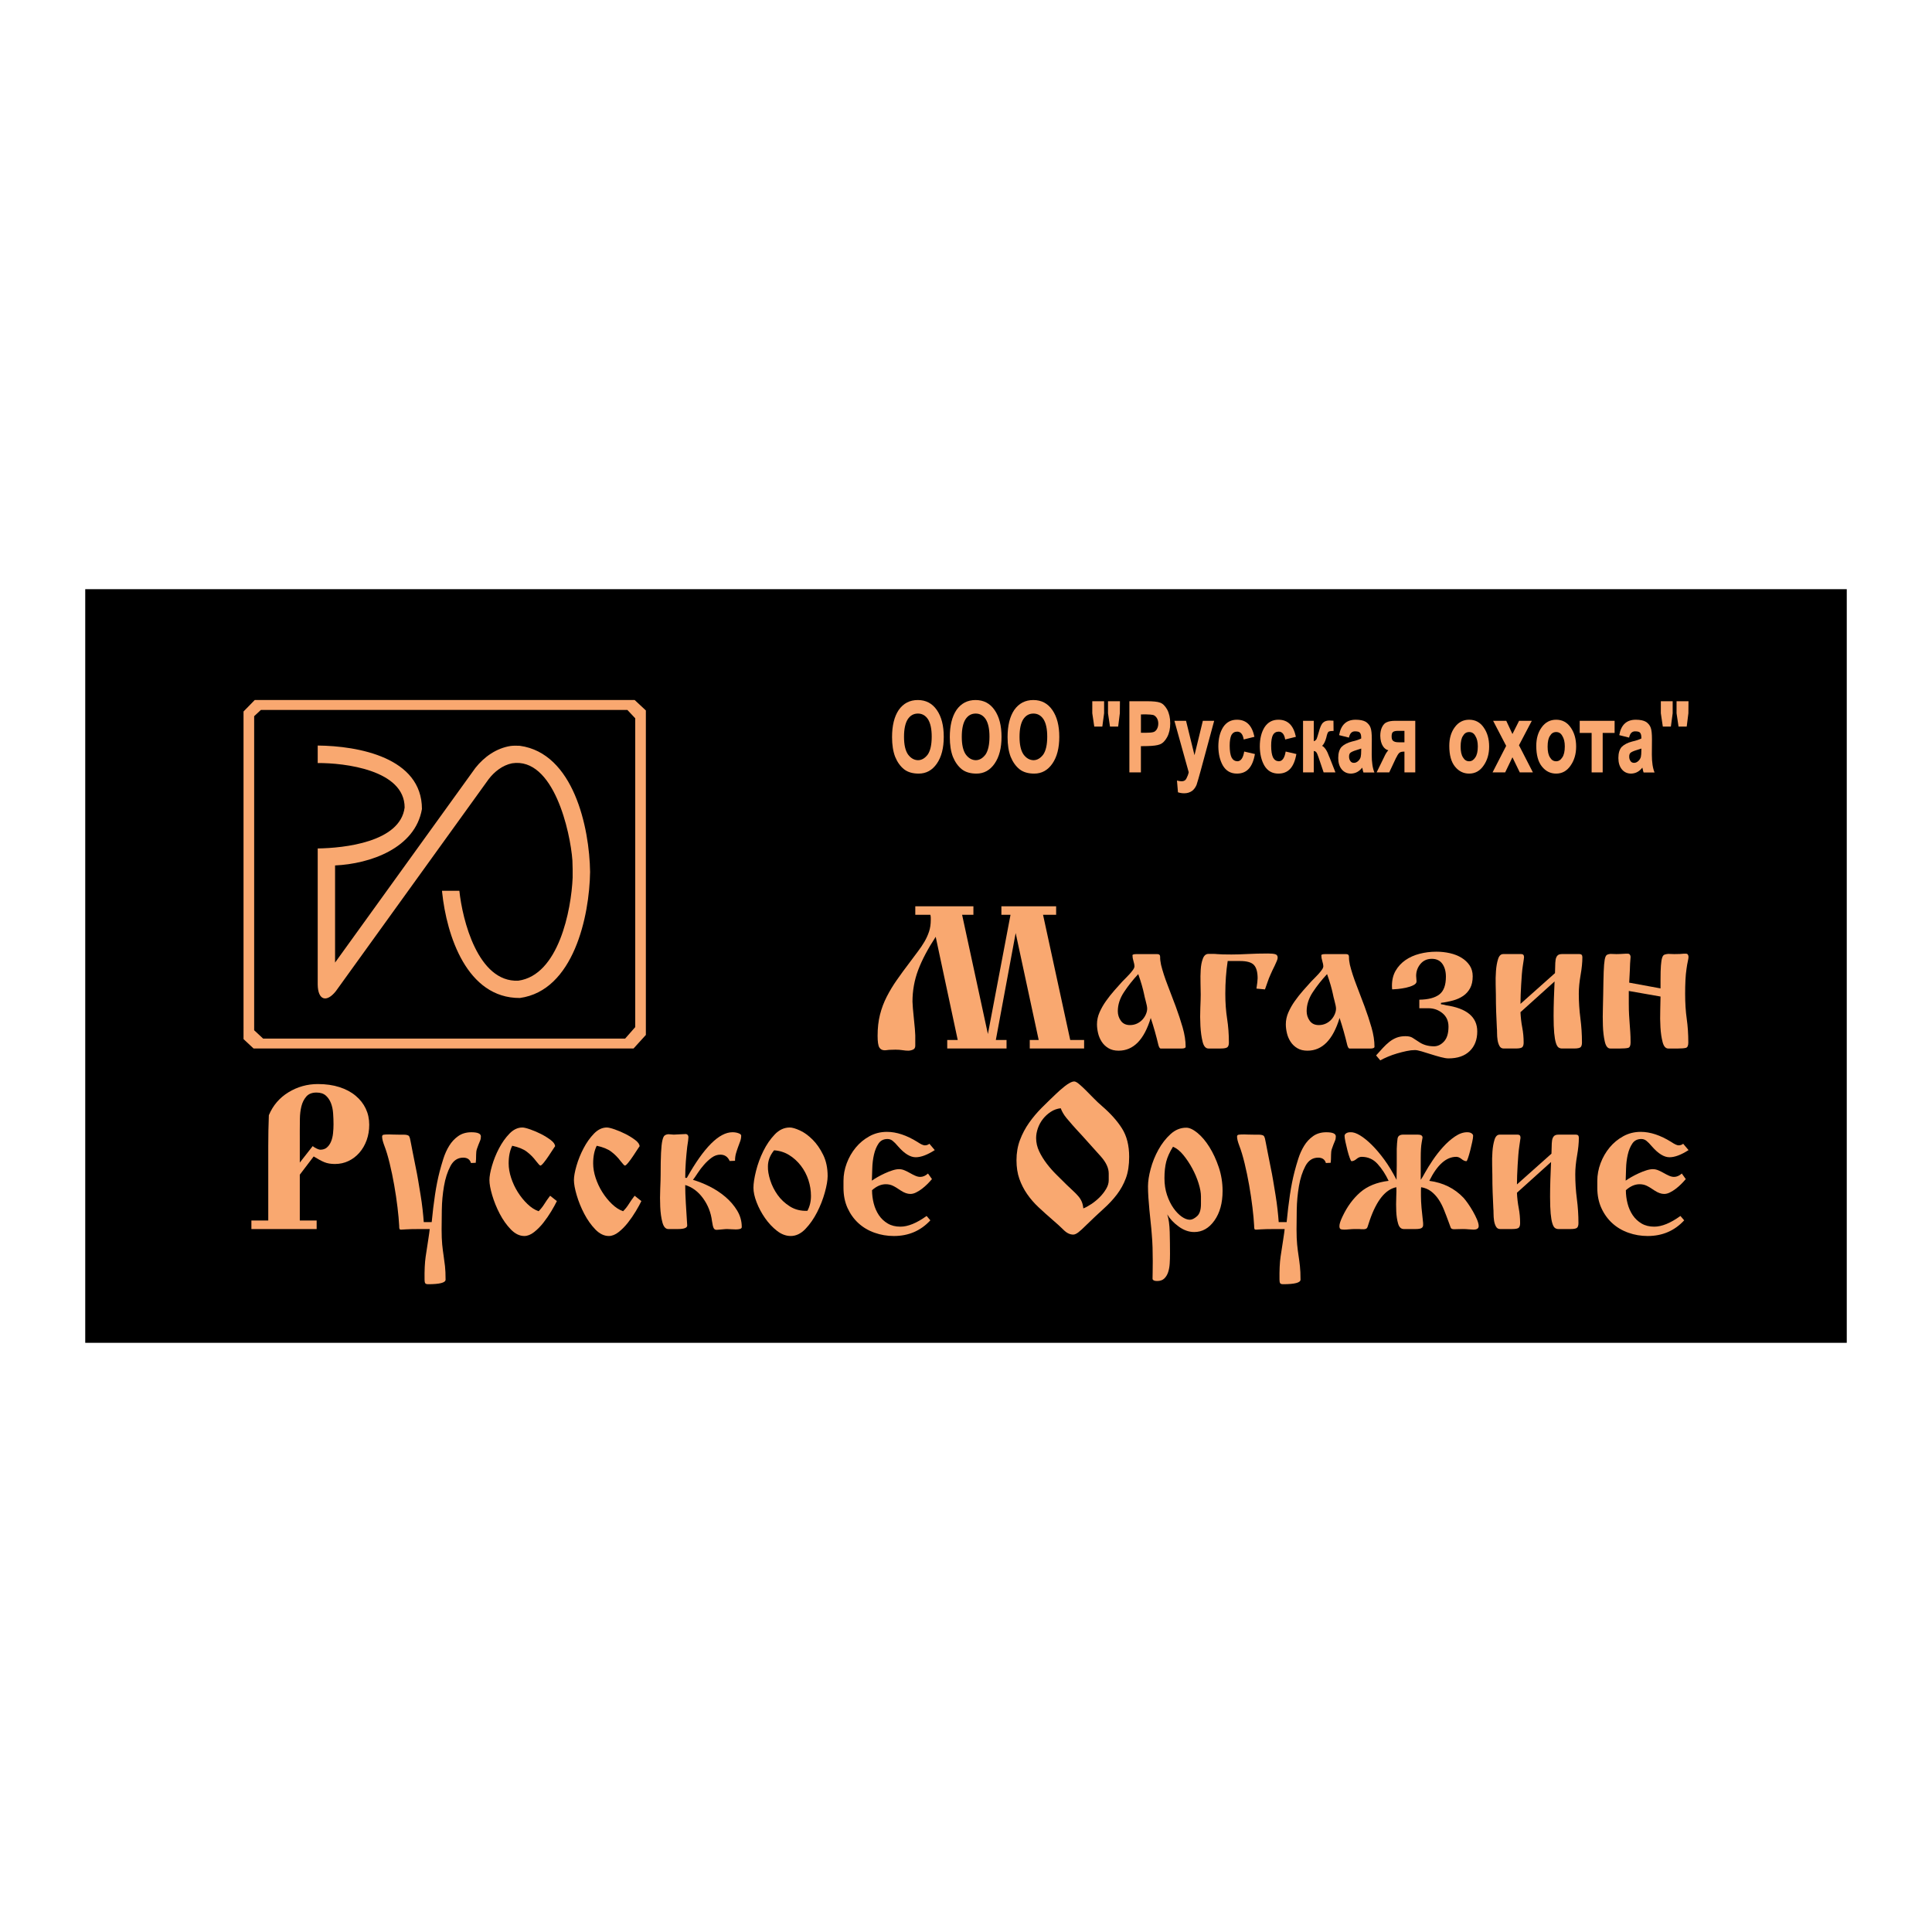
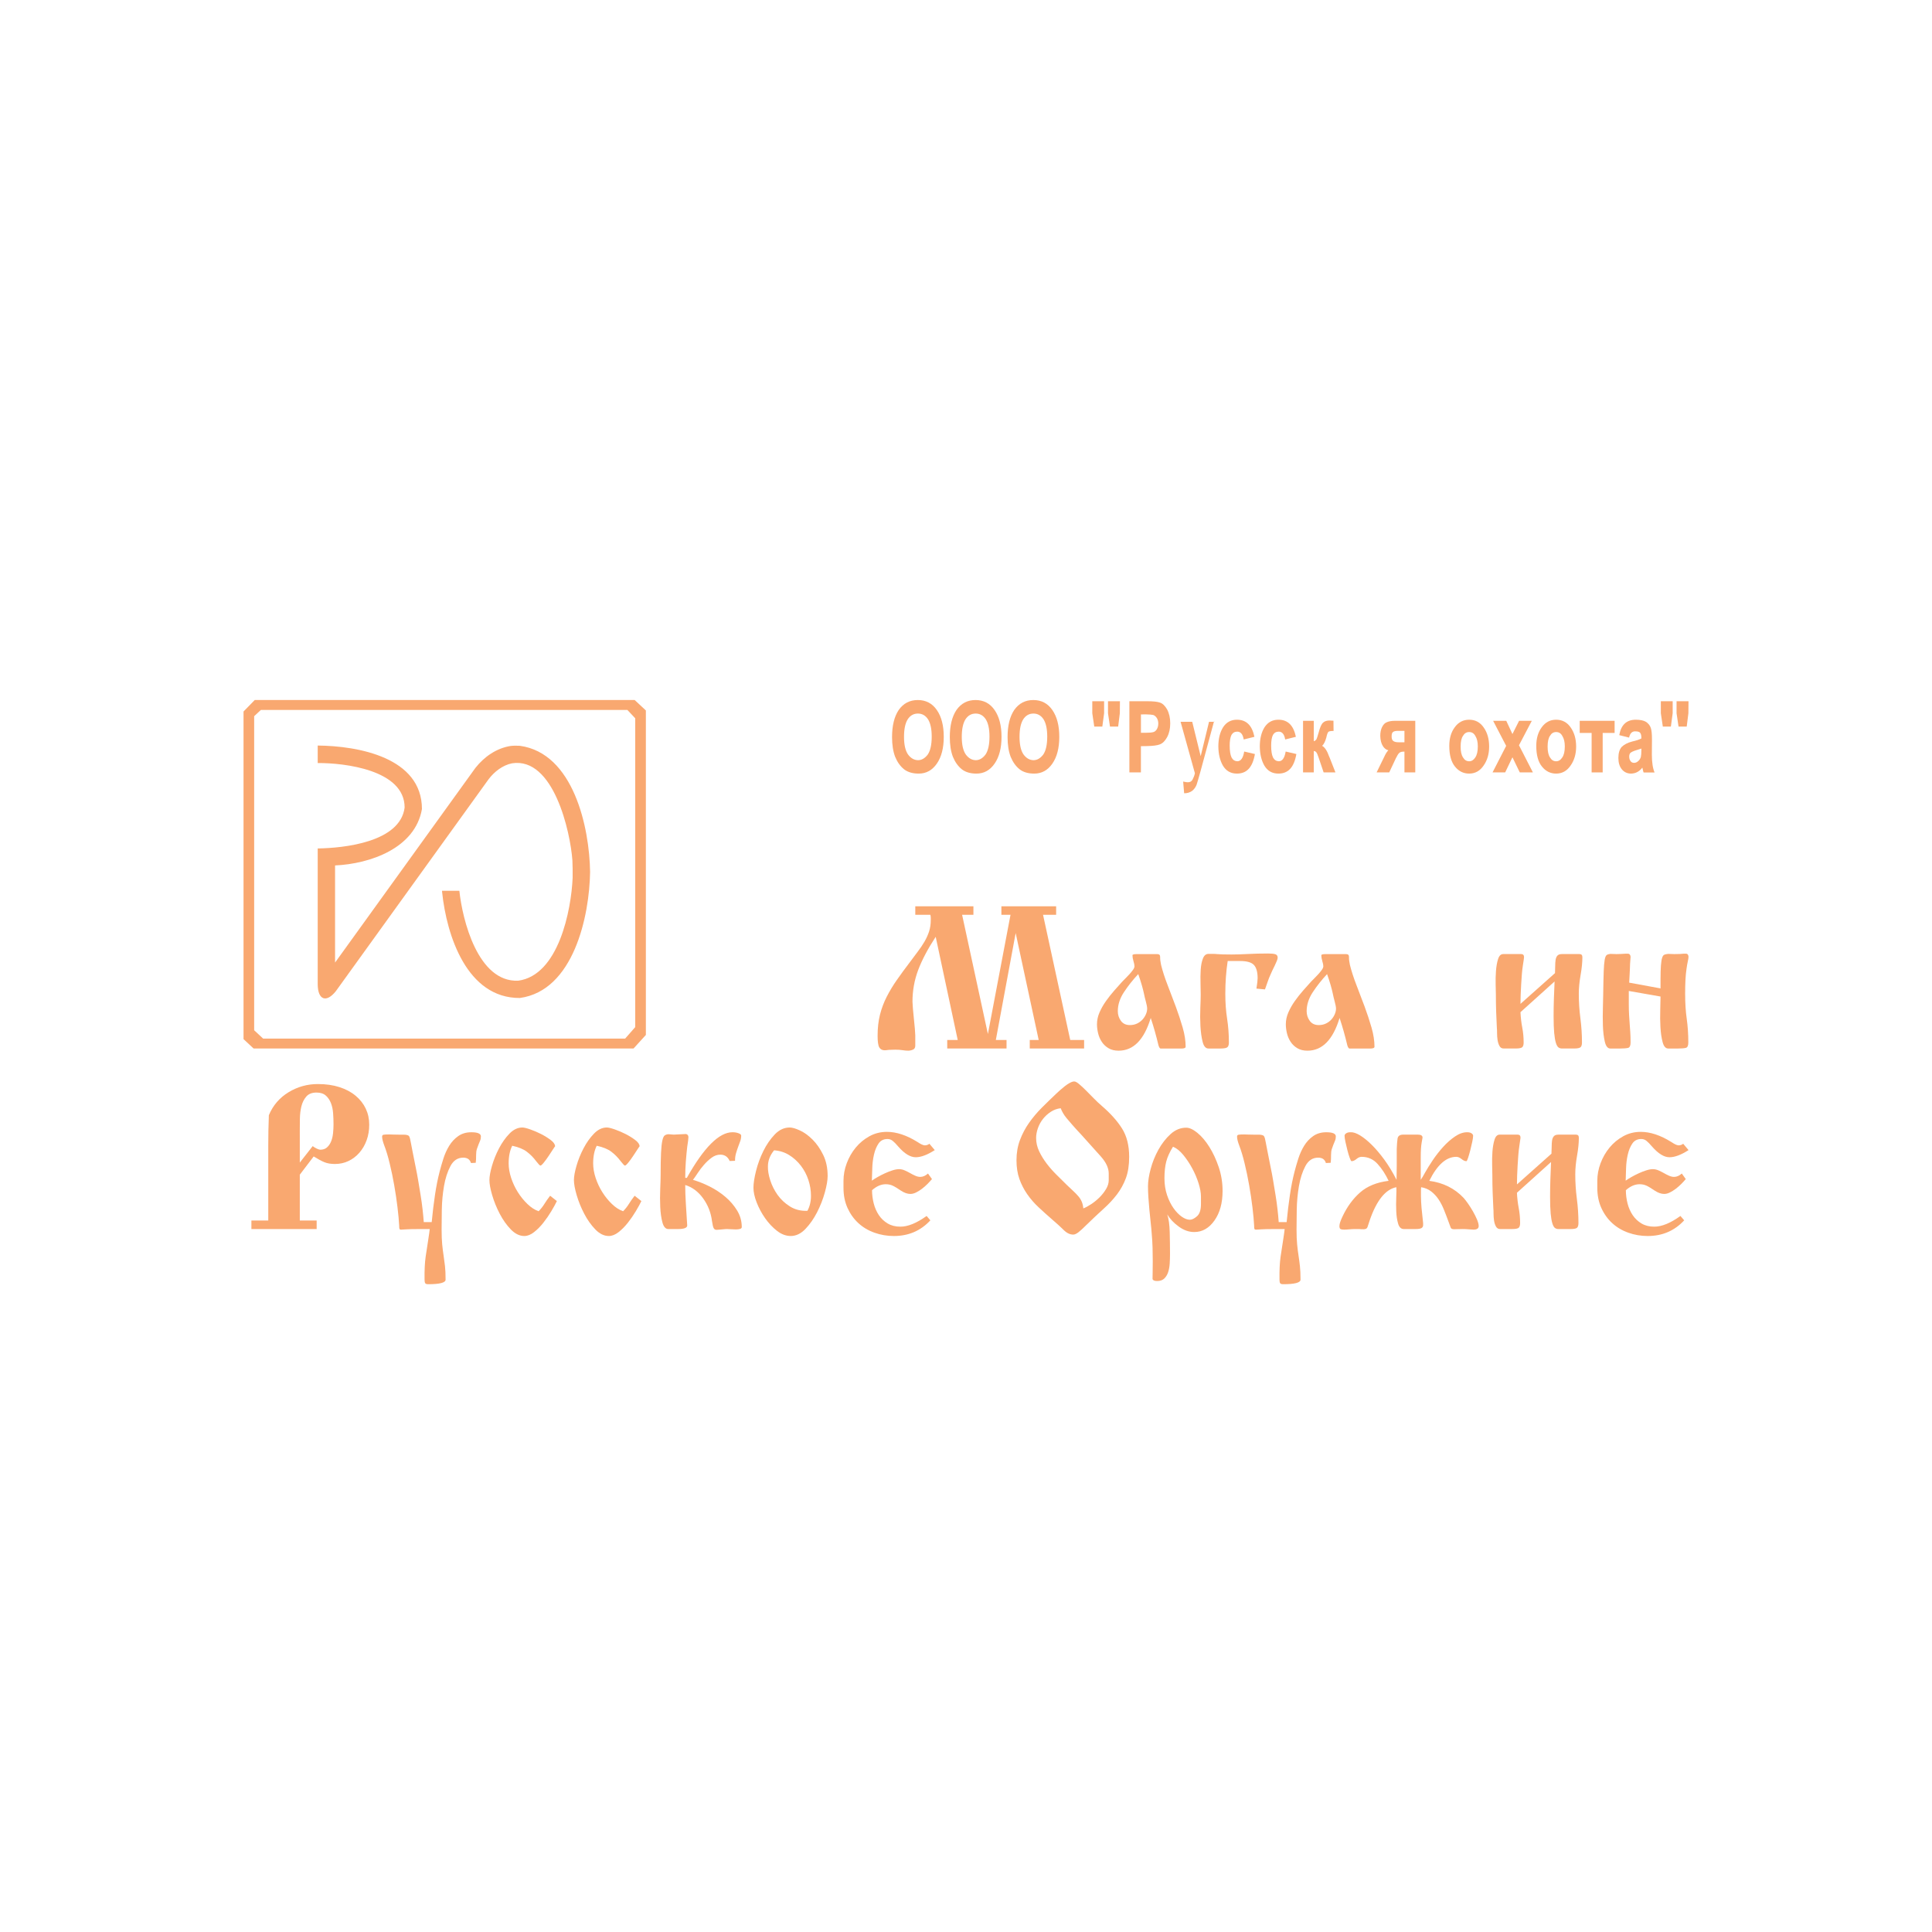
<svg xmlns="http://www.w3.org/2000/svg" version="1.0" id="Layer_1" x="0px" y="0px" width="192.756px" height="192.756px" viewBox="0 0 192.756 192.756" enable-background="new 0 0 192.756 192.756" xml:space="preserve">
  <g>
-     <polygon fill-rule="evenodd" clip-rule="evenodd" fill="#FFFFFF" points="0,0 192.756,0 192.756,192.756 0,192.756 0,0  " />
-     <polygon fill-rule="evenodd" clip-rule="evenodd" points="8.504,58.782 184.252,58.782 184.252,133.973 8.504,133.973    8.504,58.782  " />
    <path fill-rule="evenodd" clip-rule="evenodd" fill="#F9A870" d="M94.159,73.514c0,1.116-0.228,2.003-0.686,2.667   c-0.459,0.667-1.064,1.001-1.813,1.001c-0.602,0-1.088-0.142-1.456-0.426c-0.38-0.304-0.678-0.721-0.895-1.25   c-0.205-0.536-0.308-1.19-0.308-1.964c0-1.146,0.222-2.048,0.663-2.706c0.466-0.663,1.101-0.994,1.906-0.994   c0.809,0,1.443,0.334,1.903,1.002C93.931,71.507,94.159,72.396,94.159,73.514L94.159,73.514z M92.957,73.493   c0-0.757-0.123-1.333-0.365-1.724c-0.253-0.385-0.59-0.577-1.01-0.577c-0.43,0-0.771,0.192-1.021,0.577   c-0.245,0.393-0.367,0.975-0.367,1.746c0,0.783,0.132,1.369,0.397,1.755c0.274,0.372,0.605,0.564,0.992,0.574   c0.369,0,0.694-0.188,0.979-0.563C92.825,74.893,92.957,74.297,92.957,73.493L92.957,73.493z" />
    <path fill-rule="evenodd" clip-rule="evenodd" fill="#F9A870" d="M99.922,73.514c0,1.116-0.229,2.003-0.687,2.667   c-0.459,0.667-1.064,1.001-1.813,1.001c-0.602,0-1.087-0.142-1.456-0.426c-0.38-0.304-0.678-0.721-0.895-1.25   c-0.205-0.536-0.308-1.19-0.308-1.964c0-1.146,0.222-2.048,0.663-2.706c0.466-0.663,1.101-0.994,1.906-0.994   c0.809,0,1.443,0.334,1.902,1.002C99.693,71.507,99.922,72.396,99.922,73.514L99.922,73.514z M98.72,73.493   c0-0.757-0.122-1.333-0.365-1.724c-0.253-0.385-0.59-0.577-1.01-0.577c-0.43,0-0.77,0.192-1.021,0.577   c-0.245,0.393-0.367,0.975-0.367,1.746c0,0.783,0.132,1.369,0.397,1.755c0.274,0.372,0.605,0.564,0.992,0.574   c0.369,0,0.695-0.188,0.979-0.563C98.588,74.893,98.72,74.297,98.72,73.493L98.72,73.493z" />
    <path fill-rule="evenodd" clip-rule="evenodd" fill="#F9A870" d="M105.685,73.514c0,1.116-0.229,2.003-0.687,2.667   c-0.459,0.667-1.064,1.001-1.813,1.001c-0.602,0-1.088-0.142-1.456-0.426c-0.38-0.304-0.678-0.721-0.895-1.25   c-0.205-0.536-0.308-1.19-0.308-1.964c0-1.146,0.222-2.048,0.663-2.706c0.466-0.663,1.101-0.994,1.906-0.994   c0.809,0,1.443,0.334,1.902,1.002C105.456,71.507,105.685,72.396,105.685,73.514L105.685,73.514z M104.482,73.493   c0-0.757-0.122-1.333-0.365-1.724c-0.253-0.385-0.59-0.577-1.01-0.577c-0.43,0-0.771,0.192-1.021,0.577   c-0.245,0.393-0.367,0.975-0.367,1.746c0,0.783,0.132,1.369,0.396,1.755c0.274,0.372,0.605,0.564,0.992,0.574   c0.368,0,0.694-0.188,0.979-0.563C104.351,74.893,104.482,74.297,104.482,73.493L104.482,73.493z" />
    <path fill-rule="evenodd" clip-rule="evenodd" fill="#F9A870" d="M111.736,69.961l-0.01,1.2l-0.167,1.329h-0.816l-0.198-1.329v-1.2   H111.736L111.736,69.961z M110.157,69.961v1.2l-0.178,1.329h-0.804l-0.198-1.329v-1.2H110.157L110.157,69.961z" />
    <path fill-rule="evenodd" clip-rule="evenodd" fill="#F9A870" d="M116.754,72.165c0,0.539-0.103,0.999-0.308,1.377   c-0.205,0.379-0.446,0.62-0.725,0.724c-0.248,0.101-0.669,0.157-1.268,0.17l-0.625,0.01v2.617h-1.15v-7.102h1.725   c0.645,0,1.089,0.046,1.337,0.141c0.261,0.087,0.496,0.314,0.706,0.683C116.651,71.173,116.754,71.634,116.754,72.165   L116.754,72.165z M115.562,72.185c0-0.22-0.053-0.41-0.157-0.567c-0.105-0.15-0.225-0.246-0.358-0.286   c-0.105-0.03-0.363-0.05-0.772-0.061l-0.444,0.01v1.827h0.516c0.312,0,0.548-0.02,0.701-0.061c0.141-0.028,0.263-0.124,0.368-0.288   C115.512,72.595,115.562,72.403,115.562,72.185L115.562,72.185z" />
-     <path fill-rule="evenodd" clip-rule="evenodd" fill="#F9A870" d="M121.138,71.916l-1.339,4.949   c-0.188,0.685-0.326,1.164-0.417,1.438c-0.109,0.258-0.258,0.461-0.446,0.605c-0.223,0.159-0.487,0.238-0.793,0.238   c-0.207,0-0.412-0.033-0.617-0.099l-0.099-1.17c0.201,0.048,0.358,0.071,0.468,0.071c0.228,0,0.387-0.093,0.475-0.279   c0.11-0.208,0.187-0.417,0.228-0.625l-1.427-5.128h1.161l0.843,3.43l0.833-3.43H121.138L121.138,71.916z" />
+     <path fill-rule="evenodd" clip-rule="evenodd" fill="#F9A870" d="M121.138,71.916l-1.339,4.949   c-0.188,0.685-0.326,1.164-0.417,1.438c-0.109,0.258-0.258,0.461-0.446,0.605c-0.223,0.159-0.487,0.238-0.793,0.238   l-0.099-1.17c0.201,0.048,0.358,0.071,0.468,0.071c0.228,0,0.387-0.093,0.475-0.279   c0.11-0.208,0.187-0.417,0.228-0.625l-1.427-5.128h1.161l0.843,3.43l0.833-3.43H121.138L121.138,71.916z" />
    <path fill-rule="evenodd" clip-rule="evenodd" fill="#F9A870" d="M125.203,75.229c-0.114,0.659-0.318,1.15-0.612,1.471   c-0.294,0.322-0.688,0.482-1.182,0.482c-0.622,0-1.091-0.271-1.408-0.813c-0.288-0.511-0.437-1.139-0.446-1.885   c0-0.782,0.158-1.428,0.478-1.934c0.327-0.496,0.787-0.744,1.377-0.744c0.464,0,0.841,0.139,1.129,0.418   c0.289,0.278,0.494,0.708,0.616,1.288l-1.069,0.266c-0.086-0.521-0.301-0.782-0.646-0.782c-0.254,0-0.444,0.109-0.575,0.327   c-0.119,0.238-0.179,0.595-0.179,1.071c0,0.524,0.063,0.919,0.188,1.182c0.129,0.24,0.321,0.365,0.574,0.375   c0.351,0,0.58-0.324,0.686-0.97L125.203,75.229L125.203,75.229z" />
    <path fill-rule="evenodd" clip-rule="evenodd" fill="#F9A870" d="M129.339,75.229c-0.114,0.659-0.317,1.15-0.611,1.471   c-0.295,0.322-0.688,0.482-1.183,0.482c-0.621,0-1.091-0.271-1.408-0.813c-0.288-0.511-0.437-1.139-0.446-1.885   c0-0.782,0.158-1.428,0.478-1.934c0.327-0.496,0.787-0.744,1.377-0.744c0.465,0,0.842,0.139,1.129,0.418   c0.29,0.278,0.494,0.708,0.617,1.288l-1.069,0.266c-0.086-0.521-0.302-0.782-0.646-0.782c-0.255,0-0.445,0.109-0.575,0.327   c-0.119,0.238-0.179,0.595-0.179,1.071c0,0.524,0.062,0.919,0.188,1.182c0.129,0.24,0.32,0.365,0.573,0.375   c0.351,0,0.58-0.324,0.687-0.97L129.339,75.229L129.339,75.229z" />
    <path fill-rule="evenodd" clip-rule="evenodd" fill="#F9A870" d="M133.238,77.063h-1.179l-0.506-1.496   c-0.086-0.268-0.167-0.445-0.239-0.529c-0.057-0.064-0.136-0.101-0.238-0.109v2.134h-1.071v-5.148h1.071v2.033   c0.103-0.025,0.187-0.083,0.25-0.168c0.053-0.086,0.132-0.317,0.236-0.693c0.135-0.521,0.28-0.848,0.437-0.983   c0.137-0.136,0.339-0.208,0.604-0.218c-0.013,0,0.133,0.006,0.437,0.02l0.01,1.021c-0.274,0-0.446,0.03-0.516,0.089   c-0.072,0.073-0.143,0.264-0.208,0.573c-0.111,0.402-0.25,0.676-0.417,0.824c0.27,0.145,0.504,0.504,0.704,1.073   c0.014,0.026,0.026,0.053,0.038,0.081L133.238,77.063L133.238,77.063z" />
-     <path fill-rule="evenodd" clip-rule="evenodd" fill="#F9A870" d="M137.127,77.073h-1.093c-0.038-0.094-0.068-0.207-0.09-0.337   l-0.038-0.15c-0.142,0.187-0.304,0.329-0.487,0.43c-0.174,0.1-0.382,0.156-0.625,0.167c-0.387,0-0.697-0.142-0.933-0.426   c-0.229-0.281-0.345-0.658-0.345-1.131c0-0.486,0.108-0.853,0.327-1.103c0.243-0.243,0.597-0.425,1.06-0.545   c0.377-0.084,0.678-0.184,0.904-0.298V73.59c0-0.218-0.04-0.376-0.119-0.474c-0.064-0.101-0.233-0.15-0.506-0.15   c-0.312,0-0.511,0.208-0.597,0.625l-0.98-0.246c0.175-1.025,0.724-1.538,1.646-1.538c0.446,0,0.79,0.073,1.031,0.218   c0.231,0.161,0.387,0.359,0.465,0.595c0.079,0.217,0.119,0.597,0.119,1.141l-0.01,1.527   C136.857,76.058,136.948,76.653,137.127,77.073L137.127,77.073z M135.808,74.853v-0.17c-0.073,0.025-0.144,0.048-0.214,0.071   c-0.069,0.023-0.173,0.056-0.312,0.099c-0.259,0.08-0.446,0.166-0.557,0.256c-0.086,0.079-0.129,0.205-0.129,0.377   c0,0.168,0.04,0.311,0.119,0.426c0.076,0.132,0.198,0.198,0.368,0.198c0.157,0,0.303-0.066,0.436-0.198   c0.112-0.103,0.191-0.231,0.237-0.387C135.789,75.377,135.808,75.152,135.808,74.853L135.808,74.853z" />
    <path fill-rule="evenodd" clip-rule="evenodd" fill="#F9A870" d="M141.203,77.063h-1.081V74.99h-0.041   c-0.207,0-0.353,0.033-0.436,0.099c-0.096,0.061-0.198,0.207-0.307,0.437l-0.059,0.099l-0.676,1.438h-1.258l0.762-1.558   c0.121-0.272,0.257-0.491,0.407-0.653c-0.205-0.042-0.384-0.173-0.534-0.398c-0.171-0.263-0.26-0.61-0.27-1.04   c0-0.341,0.06-0.633,0.179-0.875c0.13-0.258,0.289-0.42,0.478-0.484c0.196-0.094,0.481-0.141,0.852-0.141h1.983V77.063   L141.203,77.063z M140.122,74.058v-1.141h-0.646c-0.248,0-0.42,0.043-0.514,0.129c-0.08,0.073-0.119,0.215-0.119,0.426   c0,0.215,0.046,0.36,0.141,0.435c0.108,0.101,0.294,0.15,0.554,0.15H140.122L140.122,74.058z" />
    <path fill-rule="evenodd" clip-rule="evenodd" fill="#F9A870" d="M148.572,74.484c0,0.737-0.182,1.366-0.545,1.885   c-0.363,0.542-0.848,0.813-1.448,0.813c-0.565,0-1.035-0.231-1.41-0.694c-0.382-0.463-0.573-1.154-0.573-2.073   c0-0.742,0.178-1.355,0.535-1.843c0.365-0.511,0.849-0.766,1.448-0.766c0.615,0,1.101,0.261,1.458,0.786   C148.395,73.104,148.572,73.735,148.572,74.484L148.572,74.484z M147.442,74.464c0-0.435-0.083-0.782-0.248-1.041   c-0.139-0.258-0.344-0.387-0.615-0.387c-0.267,0-0.471,0.126-0.615,0.379c-0.158,0.225-0.237,0.585-0.237,1.079   c0,0.478,0.079,0.835,0.237,1.073c0.147,0.256,0.353,0.385,0.615,0.385c0.243,0,0.444-0.125,0.606-0.375   C147.356,75.337,147.442,74.967,147.442,74.464L147.442,74.464z" />
    <polygon fill-rule="evenodd" clip-rule="evenodd" fill="#F9A870" points="152.938,77.063 151.629,77.063 150.896,75.554    150.171,77.063 148.912,77.063 150.271,74.415 148.97,71.916 150.28,71.916 150.896,73.235 151.559,71.916 152.828,71.916    151.549,74.355 152.938,77.063  " />
    <path fill-rule="evenodd" clip-rule="evenodd" fill="#F9A870" d="M157.252,74.484c0,0.737-0.183,1.366-0.546,1.885   c-0.363,0.542-0.848,0.813-1.448,0.813c-0.565,0-1.035-0.231-1.41-0.694c-0.382-0.463-0.573-1.154-0.573-2.073   c0-0.742,0.179-1.355,0.535-1.843c0.365-0.511,0.849-0.766,1.448-0.766c0.615,0,1.102,0.261,1.458,0.786   C157.073,73.104,157.252,73.735,157.252,74.484L157.252,74.484z M156.121,74.464c0-0.435-0.083-0.782-0.248-1.041   c-0.139-0.258-0.344-0.387-0.615-0.387c-0.266,0-0.471,0.126-0.615,0.379c-0.158,0.225-0.237,0.585-0.237,1.079   c0,0.478,0.079,0.835,0.237,1.073c0.147,0.256,0.353,0.385,0.615,0.385c0.243,0,0.445-0.125,0.606-0.375   C156.035,75.337,156.121,74.967,156.121,74.464L156.121,74.464z" />
    <polygon fill-rule="evenodd" clip-rule="evenodd" fill="#F9A870" points="161.09,73.125 159.9,73.125 159.9,77.063 158.797,77.063    158.797,73.125 157.608,73.125 157.608,71.916 161.09,71.916 161.09,73.125  " />
    <path fill-rule="evenodd" clip-rule="evenodd" fill="#F9A870" d="M165.077,77.073h-1.093c-0.037-0.094-0.067-0.207-0.089-0.337   l-0.038-0.15c-0.143,0.187-0.304,0.329-0.487,0.43c-0.174,0.1-0.382,0.156-0.625,0.167c-0.387,0-0.698-0.142-0.933-0.426   c-0.229-0.281-0.346-0.658-0.346-1.131c0-0.486,0.109-0.853,0.328-1.103c0.242-0.243,0.597-0.425,1.06-0.545   c0.377-0.084,0.678-0.184,0.904-0.298V73.59c0-0.218-0.04-0.376-0.119-0.474c-0.064-0.101-0.233-0.15-0.506-0.15   c-0.312,0-0.511,0.208-0.597,0.625l-0.98-0.246c0.175-1.025,0.724-1.538,1.646-1.538c0.446,0,0.79,0.073,1.031,0.218   c0.231,0.161,0.387,0.359,0.465,0.595c0.079,0.217,0.119,0.597,0.119,1.141l-0.011,1.527   C164.808,76.058,164.899,76.653,165.077,77.073L165.077,77.073z M163.759,74.853v-0.17c-0.073,0.025-0.145,0.048-0.214,0.071   s-0.174,0.056-0.312,0.099c-0.26,0.08-0.446,0.166-0.557,0.256c-0.086,0.079-0.129,0.205-0.129,0.377   c0,0.168,0.039,0.311,0.119,0.426c0.075,0.132,0.198,0.198,0.368,0.198c0.157,0,0.303-0.066,0.435-0.198   c0.112-0.103,0.192-0.231,0.238-0.387C163.74,75.377,163.759,75.152,163.759,74.853L163.759,74.853z" />
    <path fill-rule="evenodd" clip-rule="evenodd" fill="#F9A870" d="M168.462,69.961l-0.011,1.2l-0.167,1.329h-0.816l-0.198-1.329   v-1.2H168.462L168.462,69.961z M166.883,69.961v1.2l-0.179,1.329H165.9l-0.198-1.329v-1.2H166.883L166.883,69.961z" />
    <path fill-rule="evenodd" clip-rule="evenodd" fill="#F9A870" d="M31.296,115.379l-1.385,1.82v4.572h1.682v0.852h-6.511v-0.852   h1.682v-7.422c0-1.055,0.02-2.084,0.06-3.086c0.409-0.977,1.062-1.738,1.959-2.287c0.897-0.547,1.874-0.82,2.929-0.82   c0.805,0,1.524,0.102,2.157,0.307c0.633,0.203,1.171,0.49,1.613,0.861c0.442,0.369,0.778,0.797,1.009,1.285   s0.347,1.023,0.347,1.604c0,0.555-0.086,1.068-0.257,1.543c-0.172,0.477-0.413,0.891-0.723,1.248   c-0.31,0.355-0.673,0.633-1.088,0.83c-0.416,0.199-0.868,0.297-1.355,0.297c-0.409,0-0.759-0.059-1.049-0.178   C32.074,115.834,31.718,115.643,31.296,115.379L31.296,115.379z M29.911,113.262v2.73l1.286-1.643   c0.132,0.105,0.274,0.191,0.425,0.258c0.152,0.066,0.261,0.1,0.327,0.1c0.277,0,0.501-0.076,0.673-0.229   c0.172-0.15,0.307-0.346,0.406-0.584c0.099-0.236,0.165-0.508,0.198-0.811c0.033-0.305,0.049-0.607,0.049-0.91   c0-0.357-0.013-0.723-0.04-1.1c-0.026-0.375-0.099-0.715-0.218-1.02c-0.119-0.303-0.29-0.553-0.515-0.752   c-0.224-0.197-0.534-0.297-0.93-0.297c-0.449,0-0.788,0.137-1.019,0.406c-0.231,0.271-0.393,0.598-0.485,0.98   s-0.142,0.791-0.148,1.227c-0.007,0.436-0.01,0.818-0.01,1.148V113.262L29.911,113.262z" />
    <path fill-rule="evenodd" clip-rule="evenodd" fill="#F9A870" d="M40.993,114.014c0.04,0.197,0.099,0.504,0.178,0.92   s0.185,0.947,0.317,1.594c0.079,0.369,0.158,0.791,0.237,1.266c0.079,0.477,0.158,0.955,0.237,1.436   c0.079,0.482,0.146,0.957,0.198,1.426c0.053,0.467,0.092,0.893,0.119,1.275h0.792c0.092-0.963,0.201-1.867,0.327-2.711   s0.28-1.623,0.465-2.336c0.106-0.408,0.231-0.84,0.376-1.295c0.146-0.455,0.336-0.879,0.574-1.268   c0.237-0.389,0.538-0.713,0.9-0.969c0.363-0.258,0.802-0.387,1.316-0.387c0.633,0,0.95,0.139,0.95,0.416   c0,0.158-0.026,0.301-0.079,0.426s-0.105,0.254-0.158,0.385c-0.053,0.133-0.106,0.277-0.159,0.436s-0.079,0.35-0.079,0.574   c0,0.172-0.003,0.326-0.01,0.465c-0.007,0.139-0.017,0.254-0.03,0.346l-0.475,0.021c-0.105-0.357-0.363-0.535-0.771-0.535   c-0.554,0-0.98,0.281-1.277,0.842s-0.511,1.227-0.643,1.998s-0.205,1.561-0.218,2.365s-0.02,1.457-0.02,1.959   c0,0.607,0.02,1.109,0.059,1.504c0.04,0.396,0.086,0.766,0.139,1.109c0.053,0.342,0.099,0.691,0.139,1.049   c0.04,0.355,0.059,0.805,0.059,1.346c0,0.303-0.581,0.455-1.742,0.455c-0.158,0-0.257-0.037-0.296-0.109   c-0.04-0.072-0.06-0.188-0.06-0.346c-0.013-0.924,0.023-1.686,0.109-2.287c0.086-0.6,0.175-1.184,0.267-1.75   c0.04-0.238,0.069-0.439,0.089-0.604c0.02-0.166,0.037-0.301,0.05-0.406h-1.168c-0.501,0-0.9,0.01-1.197,0.029   s-0.458,0.029-0.485,0.029c-0.092,0-0.148-0.025-0.168-0.078c-0.02-0.053-0.03-0.166-0.03-0.338c-0.026-0.5-0.083-1.107-0.168-1.82   c-0.085-0.713-0.194-1.443-0.326-2.195c-0.132-0.754-0.284-1.482-0.456-2.188c-0.171-0.707-0.35-1.297-0.534-1.771   c-0.145-0.383-0.218-0.68-0.218-0.891c0-0.105,0.046-0.168,0.139-0.188s0.284-0.031,0.574-0.031c0.105,0,0.231,0.004,0.376,0.012   c0.146,0.006,0.323,0.01,0.535,0.01h0.495c0.317,0,0.508,0.053,0.574,0.158C40.881,113.467,40.94,113.684,40.993,114.014   L40.993,114.014z" />
    <path fill-rule="evenodd" clip-rule="evenodd" fill="#F9A870" d="M54.886,119.299l0.673,0.533c-0.132,0.277-0.317,0.613-0.554,1.01   c-0.238,0.396-0.501,0.777-0.792,1.148c-0.29,0.369-0.6,0.682-0.93,0.939c-0.33,0.258-0.653,0.387-0.97,0.387   c-0.475,0-0.923-0.219-1.346-0.654c-0.422-0.436-0.792-0.957-1.108-1.562c-0.316-0.607-0.567-1.225-0.752-1.852   s-0.277-1.131-0.277-1.514c0-0.355,0.085-0.832,0.257-1.426c0.171-0.594,0.406-1.174,0.702-1.74   c0.297-0.568,0.644-1.057,1.039-1.465c0.396-0.408,0.825-0.613,1.287-0.613c0.158,0,0.419,0.062,0.782,0.188   s0.726,0.281,1.088,0.465c0.363,0.186,0.686,0.387,0.97,0.604c0.284,0.219,0.426,0.426,0.426,0.623   c0-0.012-0.063,0.076-0.188,0.268c-0.125,0.191-0.271,0.412-0.436,0.664c-0.165,0.25-0.33,0.479-0.495,0.682   c-0.165,0.205-0.281,0.307-0.347,0.307c-0.053,0-0.198-0.15-0.435-0.455c-0.264-0.355-0.571-0.666-0.92-0.93   s-0.834-0.461-1.455-0.594c-0.237,0.475-0.356,1.062-0.356,1.762c0,0.461,0.083,0.943,0.248,1.445   c0.165,0.5,0.386,0.973,0.663,1.414c0.277,0.441,0.597,0.838,0.96,1.188c0.363,0.35,0.735,0.59,1.118,0.723   c0.224-0.225,0.416-0.465,0.574-0.723S54.662,119.588,54.886,119.299L54.886,119.299z" />
    <path fill-rule="evenodd" clip-rule="evenodd" fill="#F9A870" d="M63.317,119.299l0.673,0.533c-0.132,0.277-0.317,0.613-0.554,1.01   s-0.501,0.777-0.792,1.148c-0.291,0.369-0.601,0.682-0.93,0.939c-0.33,0.258-0.653,0.387-0.97,0.387   c-0.475,0-0.924-0.219-1.346-0.654c-0.422-0.436-0.792-0.957-1.108-1.562c-0.317-0.607-0.567-1.225-0.752-1.852   c-0.185-0.627-0.277-1.131-0.277-1.514c0-0.355,0.086-0.832,0.257-1.426s0.406-1.174,0.703-1.74   c0.297-0.568,0.643-1.057,1.039-1.465s0.825-0.613,1.286-0.613c0.159,0,0.419,0.062,0.782,0.188   c0.363,0.125,0.726,0.281,1.089,0.465c0.363,0.186,0.686,0.387,0.97,0.604c0.284,0.219,0.425,0.426,0.425,0.623   c0-0.012-0.062,0.076-0.188,0.268s-0.271,0.412-0.436,0.664c-0.165,0.25-0.33,0.479-0.495,0.682   c-0.165,0.205-0.28,0.307-0.346,0.307c-0.053,0-0.198-0.15-0.436-0.455c-0.264-0.355-0.571-0.666-0.92-0.93   s-0.834-0.461-1.455-0.594c-0.237,0.475-0.356,1.062-0.356,1.762c0,0.461,0.083,0.943,0.247,1.445   c0.165,0.5,0.386,0.973,0.663,1.414c0.277,0.441,0.597,0.838,0.96,1.188s0.735,0.59,1.118,0.723   c0.224-0.225,0.416-0.465,0.574-0.723C62.902,119.861,63.093,119.588,63.317,119.299L63.317,119.299z" />
    <path fill-rule="evenodd" clip-rule="evenodd" fill="#F9A870" d="M71.491,122.701c-0.132,0-0.228-0.055-0.287-0.168   c-0.06-0.111-0.116-0.346-0.168-0.701c-0.105-0.846-0.402-1.604-0.891-2.277c-0.488-0.672-1.082-1.115-1.781-1.326   c0,0.529,0.02,1.129,0.06,1.801c0.04,0.674,0.086,1.42,0.139,2.236c0,0.238-0.31,0.357-0.93,0.357h-0.95   c-0.277,0-0.475-0.221-0.594-0.664c-0.119-0.441-0.191-0.959-0.218-1.553s-0.026-1.191,0-1.791s0.04-1.059,0.04-1.375   c0-0.938,0.013-1.676,0.04-2.217c0.027-0.541,0.069-0.947,0.129-1.217c0.06-0.271,0.135-0.443,0.228-0.516s0.218-0.115,0.376-0.129   c0.066,0,0.155,0.008,0.267,0.02c0.112,0.014,0.201,0.021,0.268,0.021c0.119,0,0.32-0.01,0.604-0.031   c0.284-0.02,0.491-0.029,0.624-0.029c0.158,0.039,0.237,0.146,0.237,0.316c0,0.146-0.04,0.463-0.119,0.951   c-0.053,0.461-0.099,0.949-0.139,1.465c-0.04,0.514-0.06,1.061-0.06,1.643h0.159c1.702-3.035,3.219-4.553,4.552-4.553   c0.224,0,0.425,0.033,0.604,0.1c0.178,0.064,0.267,0.145,0.267,0.236c0,0.199-0.033,0.387-0.099,0.564s-0.135,0.367-0.208,0.564   s-0.142,0.408-0.208,0.633c-0.066,0.225-0.099,0.475-0.099,0.752l-0.535,0.02c-0.185-0.422-0.495-0.633-0.93-0.633   c-0.303,0-0.59,0.1-0.861,0.297s-0.524,0.432-0.762,0.703c-0.237,0.27-0.449,0.547-0.633,0.83   c-0.185,0.285-0.343,0.512-0.475,0.684c0.541,0.158,1.095,0.379,1.663,0.662c0.567,0.285,1.088,0.627,1.563,1.029   s0.867,0.857,1.177,1.365c0.31,0.51,0.465,1.061,0.465,1.654c0,0.092-0.06,0.154-0.178,0.188s-0.257,0.049-0.416,0.049   s-0.32-0.006-0.485-0.02s-0.3-0.02-0.406-0.02c-0.026,0-0.089,0.004-0.188,0.01s-0.208,0.016-0.327,0.029s-0.228,0.023-0.327,0.029   C71.58,122.699,71.517,122.701,71.491,122.701L71.491,122.701z" />
    <path fill-rule="evenodd" clip-rule="evenodd" fill="#F9A870" d="M75.172,118.506c0-0.436,0.086-0.996,0.257-1.682   s0.416-1.35,0.732-1.988c0.316-0.641,0.696-1.191,1.138-1.654c0.442-0.461,0.94-0.691,1.495-0.691c0.25,0,0.59,0.1,1.019,0.297   s0.848,0.502,1.257,0.91c0.409,0.408,0.762,0.916,1.059,1.523s0.445,1.312,0.445,2.117c0,0.41-0.092,0.951-0.277,1.623   c-0.185,0.674-0.442,1.334-0.772,1.98c-0.33,0.646-0.719,1.203-1.167,1.672c-0.449,0.469-0.937,0.703-1.465,0.703   c-0.475,0-0.934-0.172-1.375-0.516s-0.838-0.766-1.188-1.266c-0.35-0.502-0.63-1.027-0.841-1.574   C75.277,119.414,75.172,118.928,75.172,118.506L75.172,118.506z M77.23,114.766c-0.409,0.502-0.614,1.035-0.614,1.604   c-0.013,0.396,0.062,0.854,0.228,1.375s0.409,1.01,0.732,1.465s0.735,0.842,1.237,1.158s1.082,0.461,1.742,0.436   c0.237-0.436,0.356-0.932,0.356-1.484c0-0.541-0.085-1.072-0.257-1.594c-0.172-0.521-0.422-0.996-0.752-1.426   c-0.33-0.428-0.719-0.781-1.167-1.059S77.784,114.805,77.23,114.766L77.23,114.766z" />
    <path fill-rule="evenodd" clip-rule="evenodd" fill="#F9A870" d="M92.727,114.113l0.534,0.633c-0.739,0.475-1.372,0.713-1.9,0.713   c-0.541,0-1.122-0.357-1.742-1.068c-0.224-0.266-0.412-0.455-0.564-0.574s-0.32-0.178-0.504-0.178c-0.396,0-0.696,0.15-0.901,0.455   c-0.204,0.303-0.356,0.672-0.455,1.107c-0.099,0.436-0.155,0.891-0.168,1.365s-0.026,0.885-0.04,1.227   c0.145-0.105,0.333-0.223,0.564-0.355c0.231-0.131,0.475-0.258,0.732-0.375c0.257-0.119,0.512-0.219,0.762-0.297   c0.25-0.08,0.468-0.119,0.653-0.119c0.185,0,0.37,0.039,0.554,0.119c0.185,0.078,0.363,0.168,0.535,0.266   c0.171,0.1,0.346,0.189,0.524,0.268c0.178,0.08,0.346,0.119,0.504,0.119c0.264,0,0.521-0.111,0.772-0.336l0.396,0.553   c-0.132,0.158-0.284,0.324-0.456,0.496c-0.171,0.172-0.353,0.33-0.544,0.475s-0.386,0.268-0.584,0.365   c-0.198,0.1-0.389,0.148-0.574,0.148c-0.291,0-0.607-0.111-0.95-0.336c-0.343-0.236-0.617-0.402-0.821-0.494   c-0.205-0.094-0.432-0.139-0.683-0.139c-0.462,0-0.917,0.197-1.366,0.594c0,0.449,0.056,0.891,0.168,1.326   c0.112,0.436,0.284,0.824,0.514,1.168c0.231,0.342,0.525,0.619,0.881,0.83c0.356,0.211,0.778,0.316,1.267,0.316   c0.752,0,1.623-0.355,2.612-1.068l0.376,0.436c-0.963,1.043-2.177,1.564-3.641,1.564c-0.673,0-1.316-0.109-1.93-0.328   c-0.614-0.217-1.148-0.533-1.603-0.949s-0.818-0.92-1.089-1.514c-0.27-0.594-0.405-1.268-0.405-2.02v-0.691   c0-0.594,0.109-1.182,0.326-1.762c0.218-0.58,0.518-1.102,0.901-1.564c0.382-0.461,0.837-0.838,1.365-1.127   c0.528-0.291,1.108-0.436,1.742-0.436c0.95,0,1.966,0.336,3.048,1.01c0.33,0.223,0.574,0.336,0.732,0.336   C92.443,114.271,92.595,114.219,92.727,114.113L92.727,114.113z" />
    <path fill-rule="evenodd" clip-rule="evenodd" fill="#F9A870" d="M105.828,110.57c-0.356,0.039-0.687,0.158-0.989,0.355   c-0.304,0.199-0.564,0.436-0.782,0.713s-0.386,0.584-0.505,0.92c-0.118,0.338-0.178,0.664-0.178,0.98   c0,0.461,0.103,0.906,0.307,1.336c0.204,0.428,0.459,0.84,0.762,1.236c0.304,0.396,0.634,0.77,0.99,1.119   c0.355,0.35,0.692,0.682,1.009,0.998c0.251,0.238,0.472,0.445,0.663,0.625c0.191,0.178,0.356,0.35,0.495,0.514   s0.247,0.34,0.326,0.525c0.079,0.184,0.132,0.408,0.158,0.672c0.237-0.092,0.505-0.238,0.802-0.436s0.57-0.422,0.821-0.672   c0.251-0.252,0.465-0.525,0.644-0.822c0.178-0.297,0.267-0.59,0.267-0.881v-0.672c0-0.541-0.261-1.105-0.781-1.693   c-0.521-0.586-1.158-1.295-1.91-2.127c-0.383-0.408-0.692-0.748-0.93-1.02c-0.238-0.27-0.433-0.498-0.584-0.682   c-0.152-0.186-0.271-0.354-0.356-0.506C105.97,110.904,105.894,110.742,105.828,110.57L105.828,110.57z M105.393,109.105   c0.093-0.092,0.215-0.205,0.366-0.336c0.151-0.133,0.31-0.264,0.475-0.396c0.165-0.131,0.333-0.244,0.505-0.336   s0.316-0.139,0.436-0.139s0.28,0.086,0.484,0.258c0.205,0.172,0.43,0.379,0.674,0.623c0.243,0.244,0.504,0.508,0.781,0.791   s0.554,0.545,0.831,0.781c0.857,0.74,1.524,1.484,1.999,2.238c0.475,0.752,0.713,1.695,0.713,2.83c0,0.83-0.109,1.539-0.327,2.127   c-0.218,0.586-0.515,1.127-0.891,1.623c-0.376,0.494-0.824,0.977-1.346,1.443c-0.521,0.469-1.078,0.994-1.672,1.574   c-0.37,0.369-0.65,0.627-0.842,0.771s-0.359,0.219-0.504,0.219c-0.33,0-0.65-0.156-0.96-0.467   c-0.311-0.309-0.683-0.648-1.118-1.018c-0.488-0.424-0.95-0.838-1.386-1.248c-0.436-0.408-0.814-0.848-1.138-1.316   c-0.323-0.467-0.581-0.973-0.772-1.514c-0.19-0.541-0.286-1.16-0.286-1.859c0-0.727,0.115-1.396,0.346-2.01   c0.231-0.613,0.534-1.188,0.91-1.721c0.377-0.535,0.802-1.039,1.277-1.514C104.423,110.035,104.904,109.568,105.393,109.105   L105.393,109.105z" />
    <path fill-rule="evenodd" clip-rule="evenodd" fill="#F9A870" d="M116.456,121.158c0.145,0.436,0.228,1.025,0.247,1.771   s0.029,1.467,0.029,2.166c0,0.318-0.01,0.637-0.029,0.961c-0.02,0.322-0.072,0.613-0.158,0.871s-0.215,0.469-0.386,0.633   c-0.172,0.164-0.409,0.248-0.713,0.248c-0.264,0-0.416-0.066-0.455-0.199v-0.117c0-0.133,0.003-0.338,0.01-0.615   c0.007-0.275,0.01-0.625,0.01-1.049c0-0.461-0.007-0.916-0.02-1.365c-0.014-0.447-0.04-0.891-0.079-1.326   c-0.026-0.369-0.062-0.762-0.109-1.178c-0.046-0.414-0.089-0.834-0.128-1.256c-0.04-0.422-0.073-0.834-0.1-1.236   s-0.039-0.775-0.039-1.119c0-0.488,0.089-1.064,0.267-1.73c0.179-0.668,0.436-1.305,0.772-1.91   c0.336-0.607,0.738-1.125,1.207-1.555c0.469-0.428,0.993-0.643,1.573-0.643c0.316,0,0.687,0.172,1.108,0.514   c0.422,0.344,0.818,0.809,1.188,1.396c0.369,0.586,0.683,1.26,0.94,2.018c0.257,0.76,0.386,1.555,0.386,2.385   c0,1.201-0.271,2.184-0.812,2.949s-1.214,1.148-2.019,1.148c-0.528,0-1.043-0.182-1.544-0.545S116.72,121.607,116.456,121.158   L116.456,121.158z M117.029,114.41c-0.329,0.527-0.554,1.021-0.673,1.484c-0.118,0.461-0.178,1.016-0.178,1.662   c0,0.607,0.086,1.164,0.257,1.672c0.172,0.508,0.387,0.943,0.644,1.307s0.531,0.646,0.821,0.852   c0.29,0.203,0.561,0.307,0.812,0.307c0.211,0,0.448-0.115,0.712-0.348c0.265-0.23,0.396-0.637,0.396-1.217v-0.752   c0-0.369-0.079-0.809-0.237-1.316c-0.159-0.508-0.37-1.006-0.634-1.494s-0.561-0.934-0.891-1.336S117.386,114.555,117.029,114.41   L117.029,114.41z" />
    <path fill-rule="evenodd" clip-rule="evenodd" fill="#F9A870" d="M126.292,114.014c0.039,0.197,0.099,0.504,0.178,0.92   s0.185,0.947,0.316,1.594c0.079,0.369,0.159,0.791,0.238,1.266c0.079,0.477,0.158,0.955,0.237,1.436   c0.079,0.482,0.145,0.957,0.197,1.426c0.053,0.467,0.093,0.893,0.119,1.275h0.792c0.092-0.963,0.201-1.867,0.326-2.711   s0.28-1.623,0.465-2.336c0.105-0.408,0.231-0.84,0.376-1.295c0.146-0.455,0.337-0.879,0.574-1.268s0.538-0.713,0.9-0.969   c0.363-0.258,0.802-0.387,1.316-0.387c0.633,0,0.95,0.139,0.95,0.416c0,0.158-0.026,0.301-0.08,0.426   c-0.053,0.125-0.105,0.254-0.158,0.385c-0.053,0.133-0.105,0.277-0.158,0.436s-0.079,0.35-0.079,0.574   c0,0.172-0.003,0.326-0.01,0.465s-0.017,0.254-0.029,0.346l-0.476,0.021c-0.105-0.357-0.362-0.535-0.771-0.535   c-0.555,0-0.979,0.281-1.276,0.842s-0.512,1.227-0.644,1.998s-0.204,1.561-0.218,2.365c-0.013,0.805-0.02,1.457-0.02,1.959   c0,0.607,0.02,1.109,0.06,1.504c0.039,0.396,0.086,0.766,0.139,1.109c0.053,0.342,0.099,0.691,0.138,1.049   c0.04,0.355,0.06,0.805,0.06,1.346c0,0.303-0.58,0.455-1.741,0.455c-0.158,0-0.258-0.037-0.297-0.109   c-0.04-0.072-0.06-0.188-0.06-0.346c-0.013-0.924,0.023-1.686,0.108-2.287c0.086-0.6,0.176-1.184,0.268-1.75   c0.04-0.238,0.069-0.439,0.089-0.604c0.021-0.166,0.036-0.301,0.05-0.406h-1.168c-0.501,0-0.9,0.01-1.197,0.029   s-0.458,0.029-0.484,0.029c-0.093,0-0.148-0.025-0.169-0.078c-0.02-0.053-0.029-0.166-0.029-0.338   c-0.026-0.5-0.082-1.107-0.168-1.82s-0.194-1.443-0.327-2.195c-0.132-0.754-0.283-1.482-0.455-2.188   c-0.171-0.707-0.35-1.297-0.534-1.771c-0.146-0.383-0.218-0.68-0.218-0.891c0-0.105,0.046-0.168,0.139-0.188   s0.283-0.031,0.574-0.031c0.105,0,0.23,0.004,0.376,0.012c0.145,0.006,0.323,0.01,0.534,0.01h0.495   c0.316,0,0.508,0.053,0.573,0.158C126.18,113.467,126.239,113.684,126.292,114.014L126.292,114.014z" />
    <path fill-rule="evenodd" clip-rule="evenodd" fill="#F9A870" d="M141.788,118.447c-0.014,0.092-0.02,0.211-0.02,0.355   c0,0.146,0,0.311,0,0.496c0,0.355,0.02,0.762,0.059,1.217c0.04,0.455,0.093,0.959,0.158,1.514v0.197   c0,0.133-0.053,0.23-0.158,0.297s-0.316,0.1-0.633,0.1h-1.128c-0.277,0-0.469-0.178-0.574-0.535   c-0.105-0.355-0.168-0.768-0.188-1.236c-0.02-0.469-0.02-0.934,0-1.395c0.021-0.463,0.023-0.799,0.011-1.01   c-1.082,0.211-1.966,1.307-2.652,3.285c-0.105,0.316-0.182,0.547-0.228,0.693c-0.046,0.145-0.175,0.217-0.386,0.217   c-0.225,0-0.37-0.006-0.436-0.02h-0.436c-0.172,0-0.359,0.01-0.564,0.029c-0.204,0.02-0.372,0.029-0.504,0.029   c-0.172,0-0.294-0.02-0.366-0.059c-0.073-0.039-0.109-0.139-0.109-0.297c0-0.211,0.105-0.535,0.317-0.971   c0.461-0.977,1.049-1.773,1.761-2.395c0.713-0.619,1.656-1.002,2.83-1.146c-0.304-0.646-0.669-1.209-1.099-1.684   c-0.429-0.475-0.959-0.711-1.593-0.711c-0.172,0-0.343,0.072-0.515,0.217c-0.171,0.145-0.336,0.217-0.494,0.217   c-0.04,0-0.1-0.107-0.179-0.326c-0.079-0.217-0.155-0.469-0.228-0.752s-0.139-0.564-0.198-0.84   c-0.059-0.277-0.089-0.482-0.089-0.615c0-0.092,0.053-0.174,0.158-0.246s0.251-0.109,0.436-0.109   c0.264-0.014,0.577,0.09,0.94,0.307c0.362,0.219,0.752,0.531,1.167,0.939c0.416,0.41,0.838,0.908,1.268,1.494   c0.429,0.588,0.834,1.258,1.217,2.01c0-0.264,0.003-0.516,0.01-0.752c0.007-0.238,0.01-0.463,0.01-0.674v-1.662   c0.014-0.408,0.04-0.748,0.079-1.02c0.04-0.27,0.231-0.404,0.574-0.404h1.444c0.317,0,0.476,0.098,0.476,0.297   c0,0.012-0.03,0.184-0.089,0.514c-0.06,0.33-0.09,0.824-0.09,1.484v2.217c0.105-0.145,0.251-0.389,0.436-0.732   c0.198-0.355,0.452-0.766,0.762-1.227c0.311-0.463,0.653-0.9,1.029-1.316s0.772-0.766,1.188-1.049   c0.416-0.283,0.821-0.426,1.217-0.426c0.186,0,0.33,0.037,0.436,0.109s0.158,0.154,0.158,0.246c0,0.133-0.029,0.338-0.089,0.615   c-0.06,0.275-0.125,0.557-0.197,0.84c-0.073,0.283-0.146,0.535-0.218,0.752c-0.073,0.219-0.129,0.326-0.169,0.326   c-0.145,0-0.307-0.072-0.484-0.217c-0.179-0.145-0.353-0.217-0.524-0.217c-1.003,0-1.9,0.797-2.691,2.395   c1.385,0.184,2.526,0.752,3.424,1.701c0.118,0.133,0.264,0.32,0.436,0.564c0.171,0.244,0.336,0.504,0.494,0.781   s0.294,0.547,0.406,0.811c0.111,0.266,0.168,0.482,0.168,0.654c0,0.236-0.172,0.355-0.515,0.355c-0.119,0-0.28-0.01-0.485-0.029   c-0.204-0.02-0.398-0.029-0.583-0.029s-0.35,0.004-0.495,0.01s-0.271,0.01-0.376,0.01c-0.185,0-0.297-0.053-0.337-0.158   c-0.039-0.105-0.105-0.283-0.197-0.535c-0.158-0.436-0.316-0.85-0.476-1.246c-0.158-0.396-0.343-0.748-0.554-1.059   s-0.455-0.57-0.732-0.781S142.171,118.514,141.788,118.447L141.788,118.447z" />
    <path fill-rule="evenodd" clip-rule="evenodd" fill="#F9A870" d="M151.347,118.17l3.443-3.068c0.014-0.236,0.021-0.471,0.021-0.701   c0-0.232,0.013-0.436,0.039-0.613c0.026-0.18,0.086-0.32,0.179-0.426c0.092-0.105,0.244-0.158,0.455-0.158h1.761   c0.186,0,0.277,0.105,0.277,0.316c0,0.514-0.06,1.107-0.178,1.781c-0.119,0.672-0.179,1.293-0.179,1.859   c0,0.818,0.053,1.633,0.158,2.445c0.106,0.811,0.159,1.619,0.159,2.424c0,0.211-0.043,0.363-0.129,0.455s-0.307,0.139-0.663,0.139   h-1.207c-0.132,0-0.248-0.037-0.347-0.109s-0.185-0.225-0.257-0.455c-0.073-0.23-0.129-0.557-0.169-0.979   c-0.039-0.424-0.059-0.984-0.059-1.684c0-0.566,0.01-1.137,0.029-1.711s0.043-1.158,0.069-1.752l-3.404,3.068   c0.026,0.541,0.086,1.051,0.179,1.533c0.092,0.48,0.138,0.979,0.138,1.494c0,0.211-0.042,0.363-0.128,0.455   s-0.307,0.139-0.663,0.139h-1.207c-0.186,0-0.323-0.086-0.416-0.258s-0.155-0.369-0.188-0.594   c-0.032-0.225-0.049-0.451-0.049-0.682c0-0.232-0.007-0.406-0.02-0.525c-0.026-0.502-0.05-1.029-0.069-1.584   c-0.021-0.553-0.03-1.135-0.03-1.74c0-0.211-0.006-0.541-0.02-0.99s-0.003-0.9,0.029-1.355c0.033-0.455,0.103-0.852,0.208-1.188   s0.277-0.504,0.515-0.504h1.801c0.185,0,0.277,0.105,0.277,0.316c0,0.053-0.04,0.33-0.119,0.83   c-0.039,0.252-0.072,0.541-0.099,0.871s-0.05,0.67-0.069,1.02s-0.036,0.693-0.05,1.029   C151.354,117.605,151.347,117.906,151.347,118.17L151.347,118.17z" />
    <path fill-rule="evenodd" clip-rule="evenodd" fill="#F9A870" d="M167.932,114.113l0.534,0.633   c-0.738,0.475-1.372,0.713-1.899,0.713c-0.541,0-1.122-0.357-1.742-1.068c-0.224-0.266-0.412-0.455-0.563-0.574   c-0.152-0.119-0.32-0.178-0.505-0.178c-0.396,0-0.696,0.15-0.9,0.455c-0.205,0.303-0.356,0.672-0.455,1.107   c-0.1,0.436-0.155,0.891-0.169,1.365c-0.013,0.475-0.026,0.885-0.039,1.227c0.145-0.105,0.333-0.223,0.563-0.355   c0.231-0.131,0.476-0.258,0.732-0.375c0.258-0.119,0.512-0.219,0.762-0.297c0.251-0.08,0.469-0.119,0.653-0.119   s0.37,0.039,0.555,0.119c0.185,0.078,0.362,0.168,0.534,0.266c0.172,0.1,0.347,0.189,0.524,0.268   c0.178,0.08,0.347,0.119,0.505,0.119c0.264,0,0.521-0.111,0.771-0.336l0.396,0.553c-0.132,0.158-0.283,0.324-0.455,0.496   c-0.171,0.172-0.353,0.33-0.544,0.475s-0.386,0.268-0.584,0.365c-0.198,0.1-0.389,0.148-0.574,0.148   c-0.29,0-0.606-0.111-0.949-0.336c-0.344-0.236-0.617-0.402-0.821-0.494c-0.205-0.094-0.433-0.139-0.684-0.139   c-0.461,0-0.917,0.197-1.365,0.594c0,0.449,0.057,0.891,0.168,1.326c0.112,0.436,0.284,0.824,0.515,1.168   c0.231,0.342,0.524,0.619,0.881,0.83s0.778,0.316,1.267,0.316c0.752,0,1.623-0.355,2.612-1.068l0.376,0.436   c-0.963,1.043-2.177,1.564-3.642,1.564c-0.673,0-1.315-0.109-1.93-0.328c-0.613-0.217-1.147-0.533-1.603-0.949   s-0.818-0.92-1.089-1.514s-0.405-1.268-0.405-2.02v-0.691c0-0.594,0.108-1.182,0.326-1.762s0.519-1.102,0.9-1.564   c0.383-0.461,0.838-0.838,1.366-1.127c0.527-0.291,1.108-0.436,1.741-0.436c0.95,0,1.966,0.336,3.048,1.01   c0.33,0.223,0.574,0.336,0.732,0.336C167.647,114.271,167.8,114.219,167.932,114.113L167.932,114.113z" />
    <path fill-rule="evenodd" clip-rule="evenodd" fill="#F9A870" d="M94.503,103.758h1.049l-2.197-10.292   c-0.778,1.188-1.359,2.286-1.742,3.295c-0.382,1.01-0.574,2.069-0.574,3.176c0,0.119,0.013,0.34,0.04,0.664   c0.026,0.322,0.06,0.666,0.099,1.029c0.04,0.361,0.072,0.701,0.099,1.018s0.04,0.535,0.04,0.654v1.029   c0,0.197-0.079,0.33-0.237,0.395c-0.158,0.066-0.317,0.1-0.475,0.1s-0.343-0.016-0.554-0.049c-0.211-0.033-0.448-0.051-0.712-0.051   c-0.132,0-0.254,0.004-0.366,0.01c-0.112,0.008-0.208,0.01-0.287,0.01c-0.106,0.014-0.195,0.023-0.268,0.031   c-0.072,0.006-0.122,0.01-0.148,0.01c-0.25,0-0.432-0.096-0.544-0.287s-0.168-0.578-0.168-1.158c0-0.779,0.079-1.48,0.238-2.107   c0.158-0.627,0.382-1.225,0.673-1.791c0.29-0.568,0.626-1.125,1.009-1.672c0.383-0.549,0.805-1.125,1.267-1.732   c0.29-0.396,0.564-0.762,0.821-1.099s0.481-0.669,0.673-0.999c0.191-0.33,0.343-0.667,0.455-1.009   c0.112-0.343,0.168-0.726,0.168-1.148c0-0.053,0-0.125,0-0.218s-0.013-0.191-0.04-0.297h-1.504v-0.851h5.799v0.851h-1.128   l2.573,11.895l2.256-11.895h-0.91v-0.851h5.462v0.851h-1.306l2.711,12.488h1.386v0.852h-5.423v-0.852h0.891l-2.296-10.667   l-1.979,10.667h1.068v0.852h-5.917V103.758L94.503,103.758z" />
    <path fill-rule="evenodd" clip-rule="evenodd" fill="#F9A870" d="M114.136,99.146c-0.053-0.252-0.125-0.537-0.218-0.861   c-0.092-0.322-0.211-0.689-0.356-1.098c-0.541,0.58-1.016,1.18-1.425,1.801c-0.409,0.619-0.613,1.254-0.613,1.9   c0,0.355,0.103,0.676,0.307,0.959c0.205,0.283,0.505,0.426,0.9,0.426c0.264,0,0.505-0.053,0.723-0.158s0.399-0.242,0.544-0.406   c0.146-0.164,0.258-0.344,0.337-0.535c0.079-0.189,0.118-0.371,0.118-0.543c0-0.08-0.013-0.186-0.039-0.316   c-0.026-0.133-0.06-0.271-0.099-0.416c-0.04-0.145-0.076-0.287-0.109-0.426S114.149,99.225,114.136,99.146L114.136,99.146z    M115.581,104.291c-0.225-0.949-0.482-1.859-0.772-2.73c-0.659,2.178-1.729,3.266-3.206,3.266c-0.396,0-0.732-0.082-1.009-0.248   c-0.277-0.164-0.502-0.379-0.674-0.643c-0.171-0.264-0.293-0.551-0.365-0.861c-0.073-0.311-0.109-0.604-0.109-0.881   c0-0.408,0.086-0.807,0.258-1.197c0.171-0.389,0.386-0.766,0.643-1.127c0.258-0.363,0.531-0.709,0.821-1.039   s0.561-0.635,0.812-0.91c0.079-0.08,0.185-0.186,0.316-0.318c0.133-0.131,0.265-0.27,0.396-0.414   c0.132-0.146,0.247-0.288,0.346-0.426c0.1-0.138,0.148-0.26,0.148-0.366c0-0.119-0.032-0.287-0.099-0.504s-0.099-0.413-0.099-0.584   c0-0.079,0.139-0.119,0.415-0.119h2.059c0.198,0,0.294,0.099,0.287,0.297s0.022,0.455,0.089,0.772   c0.158,0.633,0.376,1.306,0.653,2.019c0.276,0.713,0.547,1.426,0.812,2.137c0.264,0.713,0.494,1.412,0.692,2.098   c0.198,0.688,0.297,1.326,0.297,1.92c0,0.119-0.139,0.18-0.416,0.18h-2.078C115.719,104.609,115.646,104.502,115.581,104.291   L115.581,104.291z" />
    <path fill-rule="evenodd" clip-rule="evenodd" fill="#F9A870" d="M123.715,95.881h-1.228c-0.158,1.029-0.237,2.117-0.237,3.266   c0,0.896,0.06,1.725,0.178,2.484c0.119,0.758,0.179,1.553,0.179,2.385c0,0.211-0.046,0.361-0.139,0.455   c-0.093,0.092-0.323,0.139-0.692,0.139h-1.207c-0.277,0-0.473-0.225-0.584-0.674c-0.112-0.449-0.185-0.973-0.218-1.574   c-0.033-0.6-0.036-1.199-0.01-1.801c0.026-0.6,0.039-1.045,0.039-1.336c0-0.303-0.007-0.686-0.02-1.146   c-0.014-0.463-0.007-0.908,0.02-1.336c0.026-0.429,0.099-0.798,0.218-1.108s0.304-0.465,0.555-0.465c0.185,0,0.35,0,0.494,0   c0.146,0,0.264,0.006,0.356,0.02c0.146,0.013,0.34,0.023,0.584,0.03c0.244,0.006,0.531,0.01,0.86,0.01   c0.476,0,1.02-0.017,1.633-0.049c0.613-0.033,1.29-0.05,2.029-0.05c0.303,0,0.537,0.023,0.702,0.069   c0.165,0.046,0.247,0.162,0.247,0.347c0,0.079-0.029,0.191-0.089,0.336c-0.06,0.145-0.129,0.3-0.208,0.465   s-0.158,0.327-0.237,0.485s-0.139,0.291-0.178,0.396c-0.105,0.225-0.208,0.484-0.307,0.781c-0.1,0.297-0.182,0.531-0.248,0.703   l-0.851-0.08c0.079-0.5,0.118-0.844,0.118-1.029c0-0.619-0.122-1.061-0.366-1.325C124.866,96.013,124.4,95.881,123.715,95.881   L123.715,95.881z" />
    <path fill-rule="evenodd" clip-rule="evenodd" fill="#F9A870" d="M132.977,99.146c-0.053-0.252-0.125-0.537-0.218-0.861   c-0.092-0.322-0.211-0.689-0.356-1.098c-0.541,0.58-1.016,1.18-1.425,1.801c-0.409,0.619-0.613,1.254-0.613,1.9   c0,0.355,0.103,0.676,0.307,0.959c0.205,0.283,0.505,0.426,0.9,0.426c0.264,0,0.505-0.053,0.723-0.158s0.399-0.242,0.544-0.406   c0.146-0.164,0.258-0.344,0.337-0.535c0.079-0.189,0.118-0.371,0.118-0.543c0-0.08-0.013-0.186-0.039-0.316   c-0.026-0.133-0.06-0.271-0.099-0.416c-0.04-0.145-0.076-0.287-0.109-0.426S132.99,99.225,132.977,99.146L132.977,99.146z    M134.422,104.291c-0.225-0.949-0.482-1.859-0.772-2.73c-0.659,2.178-1.729,3.266-3.206,3.266c-0.396,0-0.732-0.082-1.009-0.248   c-0.277-0.164-0.502-0.379-0.673-0.643c-0.172-0.264-0.294-0.551-0.366-0.861c-0.073-0.311-0.109-0.604-0.109-0.881   c0-0.408,0.086-0.807,0.258-1.197c0.171-0.389,0.386-0.766,0.643-1.127c0.258-0.363,0.531-0.709,0.821-1.039   c0.291-0.33,0.561-0.635,0.812-0.91c0.079-0.08,0.185-0.186,0.316-0.318c0.133-0.131,0.265-0.27,0.396-0.414   c0.132-0.146,0.247-0.288,0.346-0.426c0.1-0.138,0.148-0.26,0.148-0.366c0-0.119-0.032-0.287-0.099-0.504s-0.099-0.413-0.099-0.584   c0-0.079,0.139-0.119,0.415-0.119h2.059c0.198,0,0.294,0.099,0.287,0.297s0.022,0.455,0.089,0.772   c0.158,0.633,0.376,1.306,0.653,2.019s0.547,1.426,0.812,2.137c0.264,0.713,0.494,1.412,0.692,2.098   c0.198,0.688,0.297,1.326,0.297,1.92c0,0.119-0.139,0.18-0.416,0.18h-2.078C134.56,104.609,134.487,104.502,134.422,104.291   L134.422,104.291z" />
-     <path fill-rule="evenodd" clip-rule="evenodd" fill="#F9A870" d="M142.516,100.592h-0.91V99.74   c0.897-0.014,1.563-0.188,1.999-0.525c0.436-0.336,0.653-0.926,0.653-1.771c0-0.527-0.119-0.956-0.356-1.286   c-0.237-0.33-0.587-0.495-1.049-0.495c-0.476,0-0.854,0.171-1.138,0.515c-0.284,0.343-0.426,0.739-0.426,1.188   c0,0.078,0.007,0.172,0.02,0.277c0.014,0.105,0.02,0.197,0.02,0.277c0,0.145-0.105,0.27-0.316,0.375s-0.455,0.188-0.732,0.248   c-0.277,0.059-0.547,0.102-0.812,0.129c-0.264,0.025-0.448,0.039-0.554,0.039c-0.026,0-0.04-0.119-0.04-0.355   c0-0.582,0.122-1.083,0.366-1.505c0.244-0.422,0.571-0.775,0.979-1.059c0.409-0.284,0.881-0.495,1.415-0.633   c0.535-0.138,1.092-0.208,1.673-0.208c0.462,0,0.91,0.049,1.346,0.148c0.436,0.099,0.821,0.25,1.158,0.455   c0.336,0.205,0.606,0.458,0.811,0.762c0.205,0.304,0.308,0.667,0.308,1.088c0,0.475-0.086,0.871-0.258,1.188   s-0.402,0.574-0.692,0.771c-0.29,0.199-0.627,0.35-1.01,0.455s-0.785,0.186-1.207,0.238v0.139c0.132,0.014,0.234,0.029,0.307,0.049   s0.136,0.037,0.188,0.051c2.084,0.303,3.127,1.174,3.127,2.611c0,0.818-0.251,1.471-0.752,1.959   c-0.502,0.488-1.208,0.732-2.118,0.732c-0.198,0-0.458-0.043-0.781-0.129s-0.65-0.182-0.98-0.287   c-0.329-0.105-0.64-0.201-0.93-0.287c-0.29-0.084-0.508-0.127-0.653-0.127c-0.251,0-0.531,0.031-0.841,0.098   c-0.311,0.066-0.624,0.146-0.94,0.238s-0.623,0.201-0.92,0.326s-0.551,0.248-0.762,0.365l-0.416-0.494   c0.237-0.264,0.462-0.512,0.673-0.742s0.429-0.436,0.653-0.613s0.465-0.316,0.723-0.416c0.257-0.098,0.551-0.148,0.88-0.148   c0.304,0,0.538,0.053,0.703,0.158s0.359,0.232,0.584,0.377c0.436,0.316,0.956,0.475,1.563,0.475c0.369,0,0.702-0.162,0.999-0.484   c0.297-0.324,0.445-0.814,0.445-1.475c0-0.568-0.201-1.016-0.604-1.346S143.044,100.592,142.516,100.592L142.516,100.592z" />
    <path fill-rule="evenodd" clip-rule="evenodd" fill="#F9A870" d="M151.699,100.156l3.443-3.068c0.013-0.237,0.02-0.472,0.02-0.703   s0.014-0.435,0.04-0.613s0.085-0.32,0.178-0.426s0.244-0.158,0.455-0.158h1.762c0.185,0,0.277,0.105,0.277,0.317   c0,0.514-0.06,1.108-0.179,1.78c-0.118,0.674-0.178,1.293-0.178,1.861c0,0.818,0.053,1.633,0.158,2.443   c0.105,0.812,0.158,1.619,0.158,2.426c0,0.211-0.043,0.361-0.129,0.455c-0.086,0.092-0.307,0.139-0.663,0.139h-1.207   c-0.132,0-0.247-0.037-0.347-0.109c-0.099-0.072-0.185-0.225-0.257-0.455s-0.129-0.559-0.168-0.98   c-0.04-0.422-0.06-0.982-0.06-1.682c0-0.568,0.01-1.139,0.029-1.713c0.021-0.572,0.043-1.156,0.069-1.75l-3.403,3.066   c0.026,0.541,0.085,1.053,0.178,1.533c0.093,0.482,0.139,0.98,0.139,1.496c0,0.211-0.043,0.361-0.129,0.455   c-0.086,0.092-0.307,0.139-0.663,0.139h-1.207c-0.185,0-0.323-0.086-0.416-0.258c-0.092-0.172-0.154-0.369-0.188-0.594   s-0.05-0.453-0.05-0.684s-0.007-0.406-0.02-0.523c-0.026-0.502-0.05-1.029-0.069-1.584s-0.029-1.135-0.029-1.742   c0-0.211-0.007-0.541-0.021-0.988c-0.013-0.449-0.003-0.9,0.03-1.356s0.102-0.851,0.208-1.188c0.105-0.336,0.276-0.505,0.514-0.505   h1.802c0.185,0,0.276,0.105,0.276,0.317c0,0.053-0.039,0.33-0.118,0.831c-0.04,0.25-0.073,0.541-0.1,0.871s-0.049,0.67-0.068,1.02   c-0.021,0.35-0.037,0.691-0.05,1.029C151.705,99.592,151.699,99.893,151.699,100.156L151.699,100.156z" />
    <path fill-rule="evenodd" clip-rule="evenodd" fill="#F9A870" d="M165.671,99.424l-3.166-0.555v1.266   c0,0.436,0.01,0.812,0.029,1.129s0.04,0.613,0.06,0.891s0.039,0.557,0.06,0.842c0.02,0.283,0.029,0.623,0.029,1.02   c0,0.316-0.086,0.494-0.257,0.533c-0.172,0.039-0.442,0.061-0.812,0.061h-0.95c-0.264,0-0.448-0.232-0.554-0.693   c-0.106-0.463-0.169-0.992-0.188-1.594c-0.02-0.6-0.02-1.197,0-1.791s0.029-1.029,0.029-1.307c0.014-0.988,0.03-1.75,0.05-2.285   c0.02-0.534,0.053-0.93,0.099-1.188c0.047-0.257,0.116-0.416,0.208-0.475c0.093-0.059,0.211-0.095,0.356-0.108   c0.066,0,0.168,0.003,0.307,0.01c0.139,0.006,0.241,0.01,0.307,0.01c0.093,0,0.215-0.003,0.366-0.01   c0.152-0.007,0.333-0.017,0.544-0.03h0.218c0.093,0,0.162,0.033,0.208,0.099s0.069,0.138,0.069,0.218   c-0.026,0.264-0.043,0.495-0.05,0.692c-0.006,0.198-0.013,0.386-0.02,0.564s-0.017,0.37-0.029,0.574   c-0.014,0.204-0.026,0.452-0.04,0.741l3.127,0.574v-0.891c0-0.594,0.014-1.058,0.04-1.395s0.065-0.591,0.118-0.762   s0.129-0.277,0.228-0.316c0.1-0.04,0.228-0.066,0.387-0.079c0.065,0,0.158,0.003,0.276,0.01c0.119,0.006,0.225,0.01,0.317,0.01   c0.211,0,0.396-0.003,0.554-0.01c0.158-0.007,0.29-0.017,0.396-0.03h0.218c0.093,0,0.158,0.033,0.198,0.099   c0.039,0.066,0.06,0.138,0.06,0.218c0,0.092-0.023,0.241-0.069,0.445c-0.047,0.204-0.089,0.452-0.129,0.742   c-0.053,0.343-0.089,0.723-0.108,1.139c-0.021,0.416-0.03,0.867-0.03,1.355c0,0.924,0.053,1.754,0.158,2.494   c0.105,0.738,0.158,1.529,0.158,2.375c0,0.316-0.085,0.494-0.257,0.533s-0.436,0.061-0.792,0.061h-0.949   c-0.265,0-0.452-0.213-0.564-0.635s-0.185-0.916-0.218-1.484c-0.033-0.566-0.039-1.141-0.02-1.721S165.671,99.74,165.671,99.424   L165.671,99.424z" />
    <path fill-rule="evenodd" clip-rule="evenodd" fill="#F9A870" d="M25.415,69.841H63.32l1.118,1.041v32.374l-1.23,1.354H25.303   l-1.006-0.938V70.986L25.415,69.841L25.415,69.841z M26.03,70.83h36.563l0.783,0.833v30.812l-1.006,1.145H26.253l-0.895-0.832   V71.454L26.03,70.83L26.03,70.83z" />
    <path fill-rule="evenodd" clip-rule="evenodd" fill="#F9A870" d="M42.097,80.718c-0.674,3.913-5.177,5.47-8.667,5.627v9.691   l14.001-19.421c0.879-1.111,2.098-1.97,3.517-2.191c0.315-0.036,0.597-0.03,0.916-0.016c5.364,0.733,6.948,8.161,7.01,12.581   c-0.062,4.41-1.643,11.847-7.01,12.581c-5.281,0.023-7.302-6.231-7.752-10.551l-0.011-0.143h1.731   c0.298,2.864,1.84,9.149,5.875,8.968c4.033-0.551,5.289-7.051,5.426-10.277c0.008-0.578,0-1.147-0.024-1.725   c-0.202-2.831-1.867-10.333-6.022-9.687c-0.939,0.187-1.773,0.841-2.341,1.593L33.503,98.896c-0.938,1.17-1.783,0.887-1.805-0.664   V84.651c2.622-0.039,8.225-0.621,8.672-4.083c0-3.754-5.994-4.455-8.672-4.439v-1.746C35.743,74.42,42.097,75.575,42.097,80.718   L42.097,80.718z" />
  </g>
</svg>